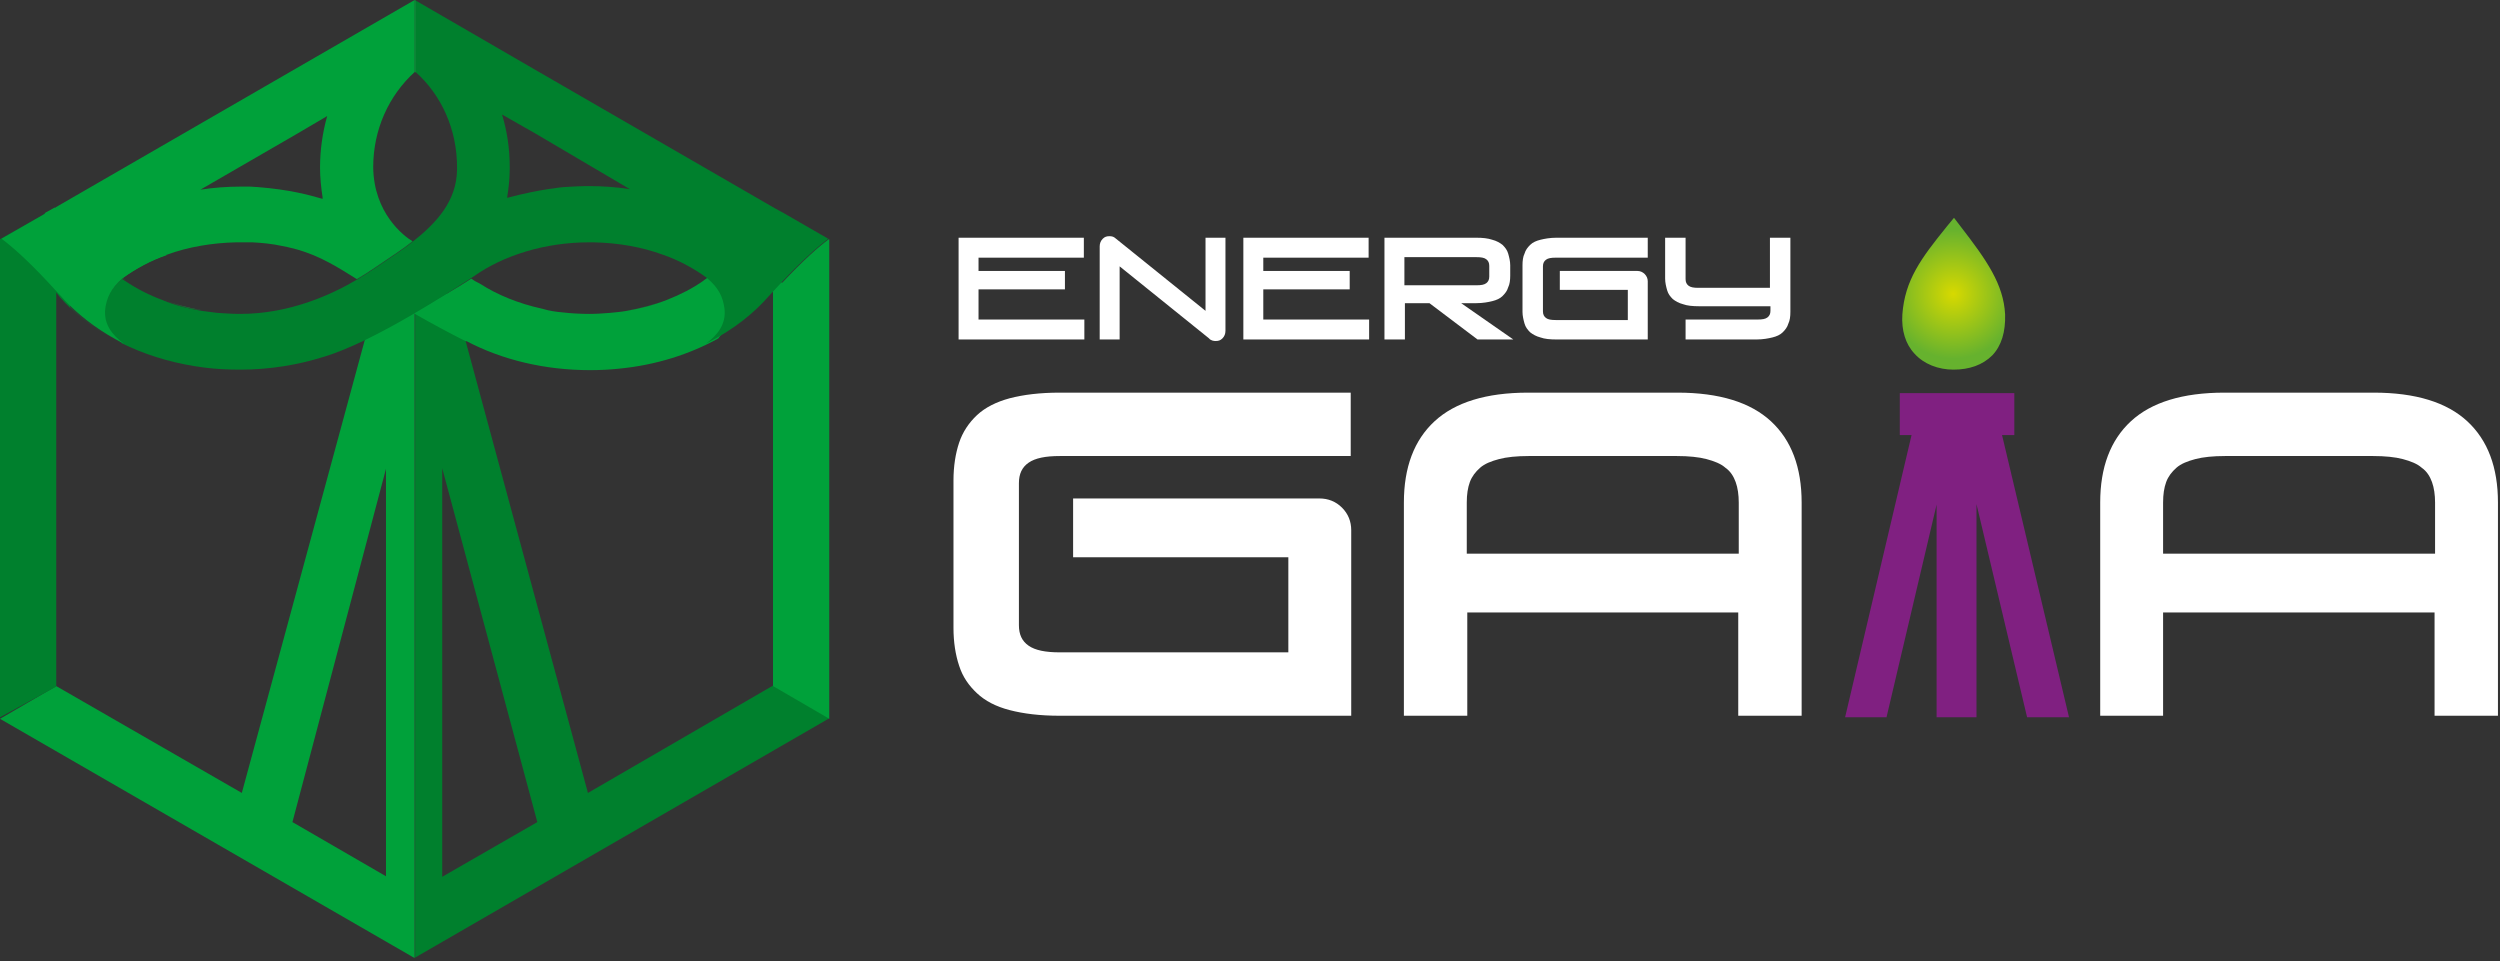
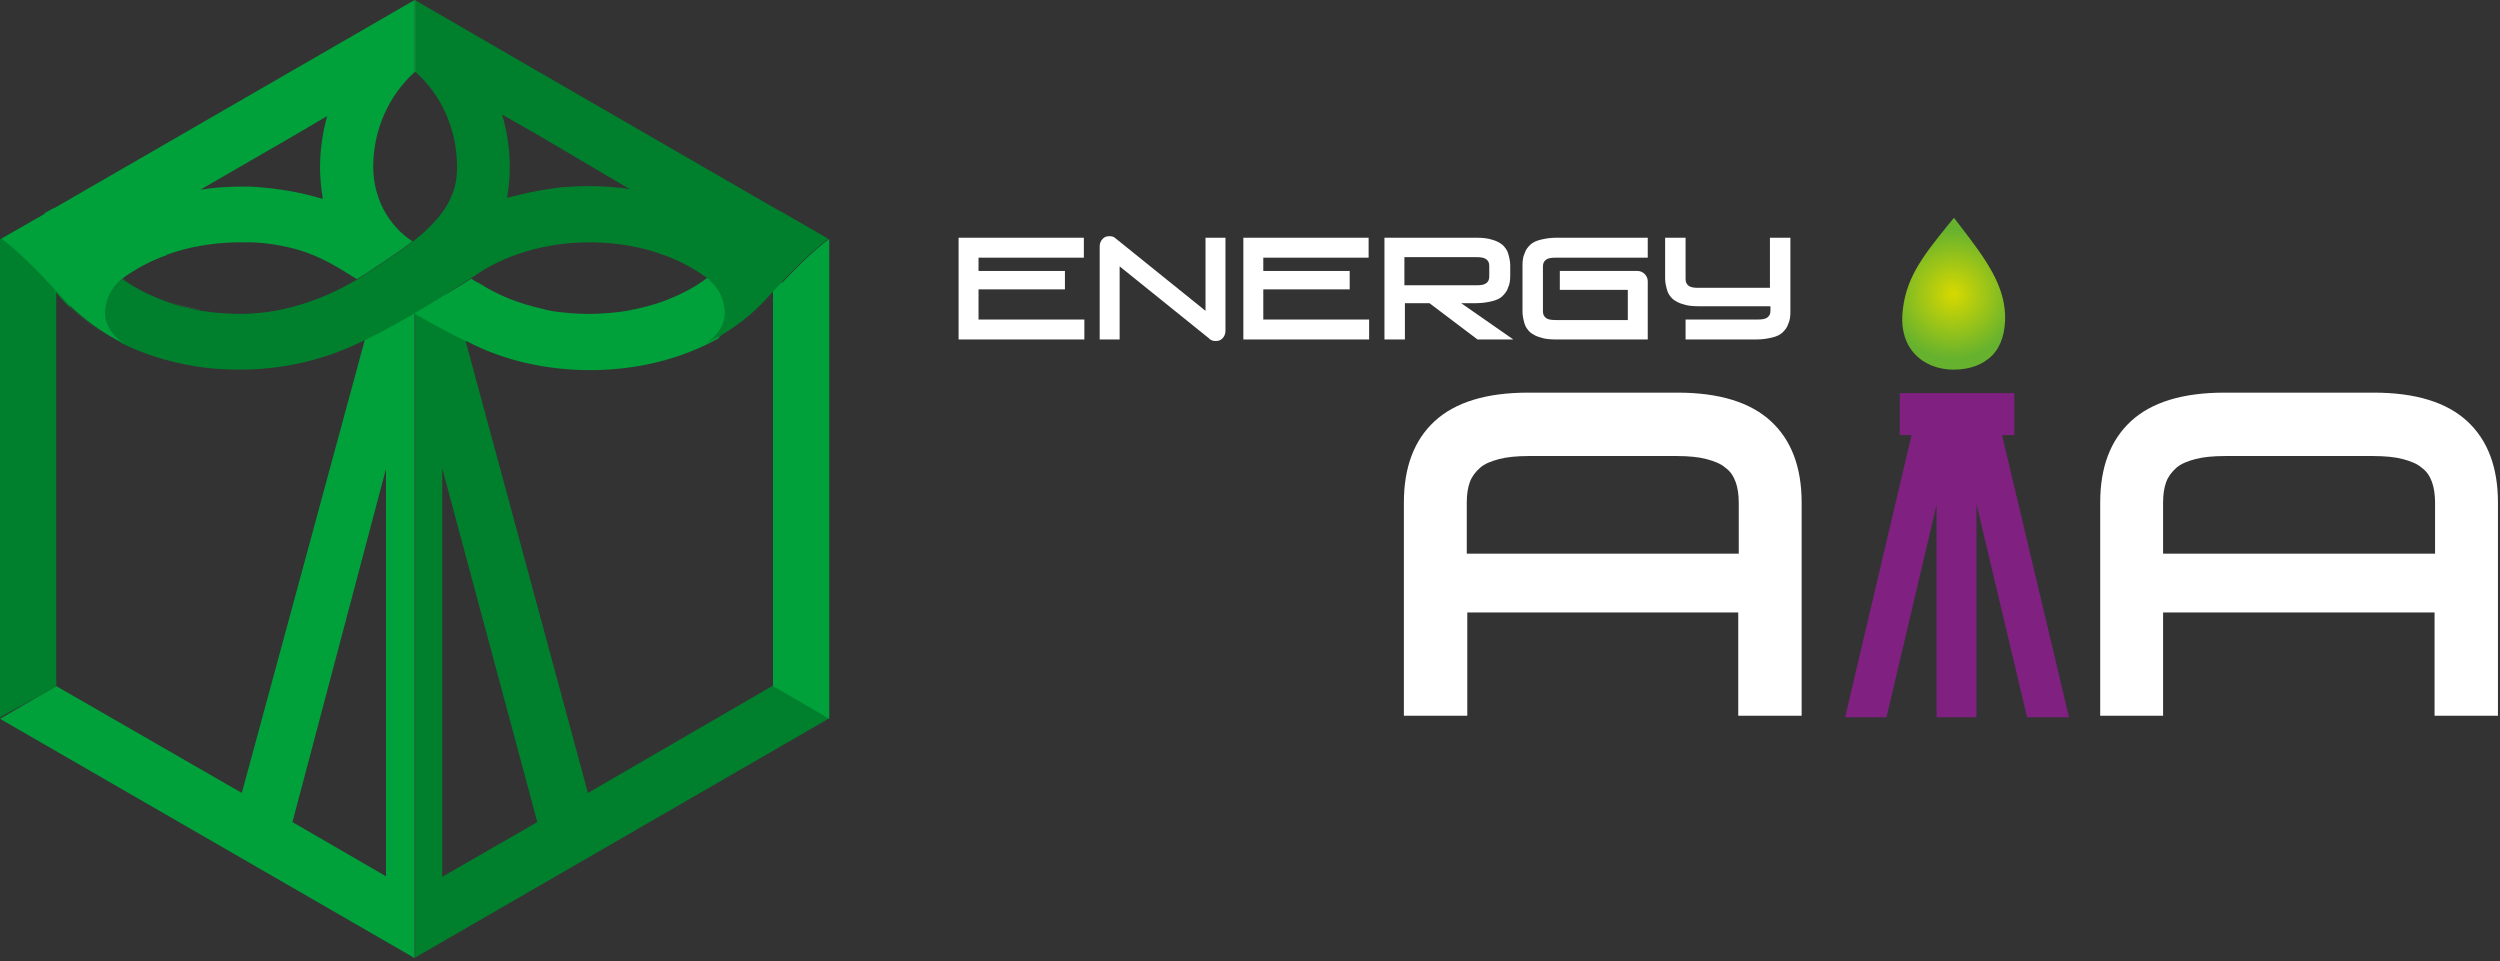
<svg xmlns="http://www.w3.org/2000/svg" width="489" height="188" viewBox="0 0 489 188" fill="none">
  <rect x="0" y="0" width="489" height="188" fill="#333333" stroke="none" />
  <g clip-path="url(#clip0)">
-     <path d="M207.3 140C203.4 140 200.2 139.6 197.5 138.9C194.8 138.2 192.7 137.1 191.1 135.6C189.5 134.1 188.3 132.4 187.6 130.2C186.9 128.1 186.5 125.6 186.5 122.8V94C186.5 91.2 186.9 88.7 187.6 86.6C188.3 84.5 189.5 82.7 191.1 81.2C192.7 79.7 194.9 78.6 197.5 77.9C200.2 77.2 203.4 76.8 207.3 76.8H264.2V89.2H207.3C204.5 89.2 202.5 89.6 201.2 90.5C199.9 91.4 199.3 92.7 199.3 94.5V122.3C199.3 124.1 199.9 125.4 201.2 126.3C202.5 127.2 204.5 127.6 207.3 127.6H252V109H209.9V97.5H258.1C259.8 97.5 261.3 98.1 262.5 99.3C263.7 100.5 264.3 102 264.3 103.7V140H207.3Z" fill="white" />
    <path d="M274.6 140V98.3C274.6 91.4 276.6 86.1 280.6 82.4C284.6 78.7 290.7 76.8 298.9 76.8H328.1C336.3 76.8 342.4 78.7 346.4 82.4C350.4 86.1 352.4 91.4 352.4 98.3V140H340V119.8H287V140H274.6ZM287 108.3H340.1V98.3C340.1 96.8 339.9 95.4 339.5 94.3C339.1 93.2 338.5 92.2 337.5 91.5C336.6 90.7 335.3 90.2 333.8 89.8C332.3 89.4 330.3 89.2 328 89.2H299C296.7 89.2 294.7 89.4 293.2 89.8C291.7 90.2 290.4 90.7 289.5 91.5C288.6 92.3 287.9 93.2 287.5 94.3C287.1 95.4 286.9 96.7 286.9 98.3V108.3H287Z" fill="white" />
    <path d="M410.8 140V98.3C410.8 91.4 412.8 86.1 416.8 82.4C420.8 78.7 426.9 76.8 435.1 76.8H464.3C472.5 76.8 478.6 78.7 482.6 82.4C486.6 86.1 488.6 91.4 488.6 98.3V140H476.2V119.8H423.1V140H410.8ZM423.2 108.3H476.3V98.3C476.3 96.8 476.1 95.4 475.7 94.3C475.3 93.2 474.7 92.2 473.7 91.5C472.8 90.7 471.5 90.2 470 89.8C468.5 89.4 466.5 89.2 464.2 89.2H435.2C432.9 89.2 430.9 89.4 429.4 89.8C427.9 90.2 426.6 90.7 425.7 91.5C424.8 92.3 424.1 93.2 423.7 94.3C423.3 95.4 423.1 96.7 423.1 98.3V108.3H423.2Z" fill="white" />
    <path d="M382.1 72.3C379.1 72.3 376.3 71.2 374.5 69.2C372.7 67.3 371.9 64.6 372.1 61.5C372.6 54.8 375.7 50.6 380.8 44.3L382.2 42.6L383.5 44.3C388.6 50.9 391.9 55.6 392.2 61.5C392.3 64.9 391.5 67.6 389.7 69.5C387.8 71.4 385.2 72.3 382.1 72.3Z" fill="url(#paint0_radial)" />
    <path d="M391.6 85.1H394V76.9H371.6V85.1H373.9L360.9 140.3H369L378.8 98.7V140.3H386.6V98.6L396.5 140.3H404.7L391.6 85.1Z" fill="#802081" />
    <path d="M75.5 54.8C75.5 54.8 73.2 61 71.3 66.7L47.3 155.1L11 134.2L0 140.6L81.1 187.4V187.3V54.8H75.5ZM57.2 160.8L75.5 91.7V171.4L57.2 160.8Z" fill="#00A13A" />
    <path d="M162.2 140.5L151.2 134.1L115 155.1L91.1 66.8C90 66.2 86.5 54.7 86.5 54.7H81.2V187.2V187.3L162.2 140.5ZM105.1 160.8L86.5 171.5V91.6L105.1 160.8Z" fill="#00802D" />
    <path d="M151.2 134.2L162.2 140.6V46.8H162.1C160.2 48.2 157.2 50.8 153 55.3C153 55.3 152.3 54.8 151.2 56.1V134.2Z" fill="#00A13A" />
    <path d="M130.5 58.6C128 59.6 125.3 60.3 122.5 60.8C124.9 60.4 127.5 59.8 130.5 58.6Z" fill="#00A339" />
    <path d="M39.5 60.7C36.9 60.2 34.3 59.6 31.9 58.6C34.8 59.8 37.3 60.4 39.5 60.7Z" fill="#00A339" />
    <path d="M24 54.4C26.5 52.6 29.4 51 32.6 49.9L10.7 40.6L8.7 41.7C14.9 47.9 20.1 52 24.5 54.8C24.4 54.7 24.2 54.6 24 54.4Z" fill="#00A339" />
    <path d="M138.4 54.3C138.2 54.5 137.8 54.7 137.6 54.9C135.5 56.4 133.1 57.6 130.6 58.6C127.6 59.8 124.9 60.4 122.6 60.8C121.5 61 120.4 61.1 119.3 61.2C118 61.3 116.7 61.4 115.3 61.4C113.5 61.4 111.7 61.3 110 61.1C108.8 61 107.4 60.8 106.1 60.4C101.5 59.4 97.3 57.7 93.9 55.5C93.3 55.2 92.7 54.9 92.2 54.5C89.3 56.4 85.1 58.8 80.8 61.2C84.3 63.2 88 65.2 91.2 66.8V66.7C98.2 70.4 106.6 72.4 115.4 72.4C117.4 72.4 119.3 72.3 121.2 72.1C128.3 71.4 134.9 69.3 140.5 66.2C142.1 64.1 143.5 61.7 143.5 59.7C143.4 57.9 141.4 56 138.4 54.3Z" fill="#00A13A" />
    <path d="M11 57.2L11.7 58.1C12.3 58.8 13 59.5 13.7 60.2V46.4C12.1 45 10.5 43.5 8.8 41.8L0 46.8V140.3L11 134.3V57.2Z" fill="#00802D" />
    <path d="M81.2 0H81.1V0.1L81.2 0Z" fill="#007933" />
    <path d="M81.3 0H81.2L81.3 0.1V0Z" fill="#00A339" />
    <path d="M153.5 41.8L151.5 40.7L104.6 13.6L81.3 0.1V14.1L81.2 14C86.4 18.6 89.4 25.4 89.4 32.7C89.4 32.8 89.4 33 89.4 33.1C89.4 33.1 89.4 33.1 89.4 33.2C89.3 39.3 85.5 43.5 80.7 47.3C78.7 48.9 76.5 50.3 74.3 51.8C73.8 52.1 72.2 53.3 69.8 54.7C64.9 57.6 56.7 61.4 47 61.4C45.5 61.4 44 61.3 42.5 61.2C41.5 61.1 40.4 60.9 39.4 60.8C37.1 60.4 34.7 59.9 31.8 58.7C29.1 57.7 26.6 56.4 24.4 54.9C24.2 54.8 24 54.7 23.9 54.5C21.5 56.6 20.7 58.4 20.5 60.4C20.1 63.5 21.9 65.7 24.1 67.3C19.7 65.1 16.3 62.6 13.7 60V60.1C20.2 66.4 29.6 70.6 40 71.9C42.3 72.2 44.7 72.3 47 72.3C52.7 72.3 58.2 71.4 63.3 69.8C73.4 66.8 89 56.4 92 54.5C92.2 54.4 92.4 54.2 92.6 54.1C98.5 49.9 106.7 47.4 115.2 47.4C115.5 47.4 115.8 47.4 116.1 47.4C120.9 47.5 125.5 48.3 129.6 49.8C132.8 50.9 135.7 52.5 138.2 54.3C140.7 56.4 141.4 58.2 141.7 60.3C142.1 63.4 140.3 65.6 138.1 67.2C143.7 64.4 147.6 61.1 150.4 57.9L152.9 55.2C157.1 50.7 160.2 48.1 162 46.7L153.5 41.8ZM115.2 36.4C113.5 36.4 111.8 36.5 110.2 36.6C110.2 36.6 105.5 37 99.2 38.7V38.6C99.5 36.8 99.7 34.9 99.7 33C99.7 32.9 99.7 32.7 99.7 32.6C99.7 29.1 99.2 25.7 98.2 22.4L104.7 26.1L123.2 37C120.6 36.6 117.9 36.4 115.2 36.4Z" fill="#00802D" />
    <path d="M73 32.7C73 25.4 76 18.7 81.2 14L81.1 14.1V0.1V0L10.8 40.6H10.9L9 41.7L0.3 46.7C2.2 48.1 5.2 50.7 9.4 55.2L11.9 57.9C12.5 58.6 13.1 59.2 13.8 59.9C16.4 62.4 19.8 65 24.2 67.2C22 65.6 20.2 63.4 20.6 60.3C20.9 58.3 21.6 56.5 24 54.4C24 54.4 24 54.4 24.1 54.3C26.6 52.5 29.5 50.9 32.7 49.8C36.8 48.3 41.5 47.5 46.2 47.4C46.5 47.4 46.8 47.4 47.1 47.4C47.2 47.4 47.3 47.4 47.4 47.4C48 47.4 48.5 47.4 49.1 47.4C49.2 47.4 49.3 47.4 49.4 47.4C51.3 47.5 53.3 47.7 55.1 48.1C56.7 48.4 58.3 48.8 59.7 49.3C64.1 50.8 68.1 53.6 69.8 54.6C72.2 53.2 73.8 52 74.3 51.7C76.5 50.2 78.7 48.8 80.7 47.2C79 46.2 73.1 41.7 73 32.7ZM63.1 38.6C63.1 38.7 63.1 38.8 63.1 38.9C60.3 38.1 56.7 37.1 50.5 36.6C50 36.6 49.4 36.5 48.9 36.5C48.8 36.5 48.8 36.5 48.7 36.5C48.2 36.5 47.6 36.5 47.1 36.5C44.4 36.5 41.8 36.7 39.2 37.1L57.7 26.4L64 22.7C63.1 25.9 62.6 29.3 62.6 32.8C62.6 34.7 62.8 36.7 63.1 38.6Z" fill="#00A13A" />
    <path d="M81.1 14.1C81.2 14 81.2 14 81.2 14.1L81.3 14.2V0.2L81.2 0L81.1 0.1V14.1V14.1Z" fill="#00A339" />
    <path d="M187.5 66.4V46.5H212V50.4H191.4V53H208.3V56.6H191.4V62.5H212.1V66.4H187.5Z" fill="white" />
    <path d="M215.1 66.4V48.2C215.1 47.6 215.3 47.1 215.7 46.7C216.1 46.3 216.5 46.2 217 46.2C217.2 46.2 217.4 46.2 217.7 46.3C217.9 46.4 218.1 46.5 218.3 46.7L235.8 60.8V46.5H239.7V64.7C239.7 65.3 239.5 65.8 239.1 66.2C238.7 66.6 238.3 66.7 237.8 66.7C237.6 66.7 237.4 66.7 237.1 66.6C236.9 66.5 236.6 66.4 236.5 66.2L219 52.1V66.4H215.1Z" fill="white" />
    <path d="M243.2 66.4V46.5H267.7V50.4H247.1V53H264V56.6H247.1V62.5H267.8V66.4H243.2Z" fill="white" />
    <path d="M270.8 66.4V46.5H288.8C290 46.5 291 46.6 291.9 46.9C292.7 47.1 293.4 47.5 293.9 47.9C294.4 48.4 294.8 48.9 295 49.6C295.2 50.3 295.4 51.1 295.4 51.9V53.9C295.4 54.8 295.3 55.6 295 56.2C294.8 56.9 294.4 57.4 293.9 57.9C293.4 58.4 292.7 58.7 291.9 58.9C291.1 59.1 290 59.3 288.8 59.3H285.8L296 66.4H289L279.6 59.3H274.8V66.4H270.8V66.4ZM274.7 55.8H288.8C289.7 55.8 290.3 55.7 290.7 55.4C291.1 55.1 291.3 54.7 291.3 54.1V52C291.3 51.4 291.1 51 290.7 50.7C290.3 50.4 289.7 50.3 288.8 50.3H274.7V55.8Z" fill="white" />
    <path d="M304.4 66.4C303.2 66.4 302.1 66.3 301.3 66C300.5 65.8 299.8 65.4 299.3 65C298.8 64.5 298.4 64 298.2 63.3C298 62.6 297.8 61.8 297.8 61V51.9C297.8 51 297.9 50.2 298.2 49.6C298.4 48.9 298.8 48.4 299.3 47.9C299.8 47.4 300.5 47.1 301.3 46.9C302.1 46.7 303.2 46.5 304.4 46.5H322.3V50.4H304.3C303.4 50.4 302.8 50.5 302.4 50.8C302 51.1 301.8 51.5 301.8 52.1V60.9C301.8 61.5 302 61.9 302.4 62.2C302.8 62.5 303.4 62.6 304.3 62.6H318.4V56.7H305.1V53H320.3C320.8 53 321.3 53.2 321.7 53.6C322.1 54 322.3 54.5 322.3 55V66.4H304.4Z" fill="white" />
    <path d="M329.7 66.4V62.5H343.8C344.7 62.5 345.3 62.4 345.7 62.1C346.1 61.8 346.3 61.4 346.3 60.8V59.9H332.3C331.1 59.9 330 59.8 329.2 59.5C328.4 59.3 327.7 58.9 327.2 58.5C326.7 58 326.3 57.5 326.1 56.8C325.9 56.1 325.7 55.3 325.7 54.5V46.5H329.7V54.6C329.7 55.2 329.9 55.6 330.3 55.9C330.7 56.2 331.3 56.3 332.2 56.3H346.2V46.5H350.2V61C350.2 61.9 350.1 62.7 349.8 63.3C349.6 64 349.2 64.5 348.7 65C348.2 65.5 347.5 65.8 346.7 66C345.9 66.2 344.8 66.4 343.6 66.4H329.7Z" fill="white" />
  </g>
  <defs>
    <radialGradient id="paint0_radial" cx="0" cy="0" r="1" gradientUnits="userSpaceOnUse" gradientTransform="translate(382.05 57.494) scale(12.666)">
      <stop stop-color="#D7D900" />
      <stop offset="1" stop-color="#66B22E" />
    </radialGradient>
    <clipPath id="clip0">
      <rect width="488.7" height="187.4" fill="white" />
    </clipPath>
  </defs>
</svg>